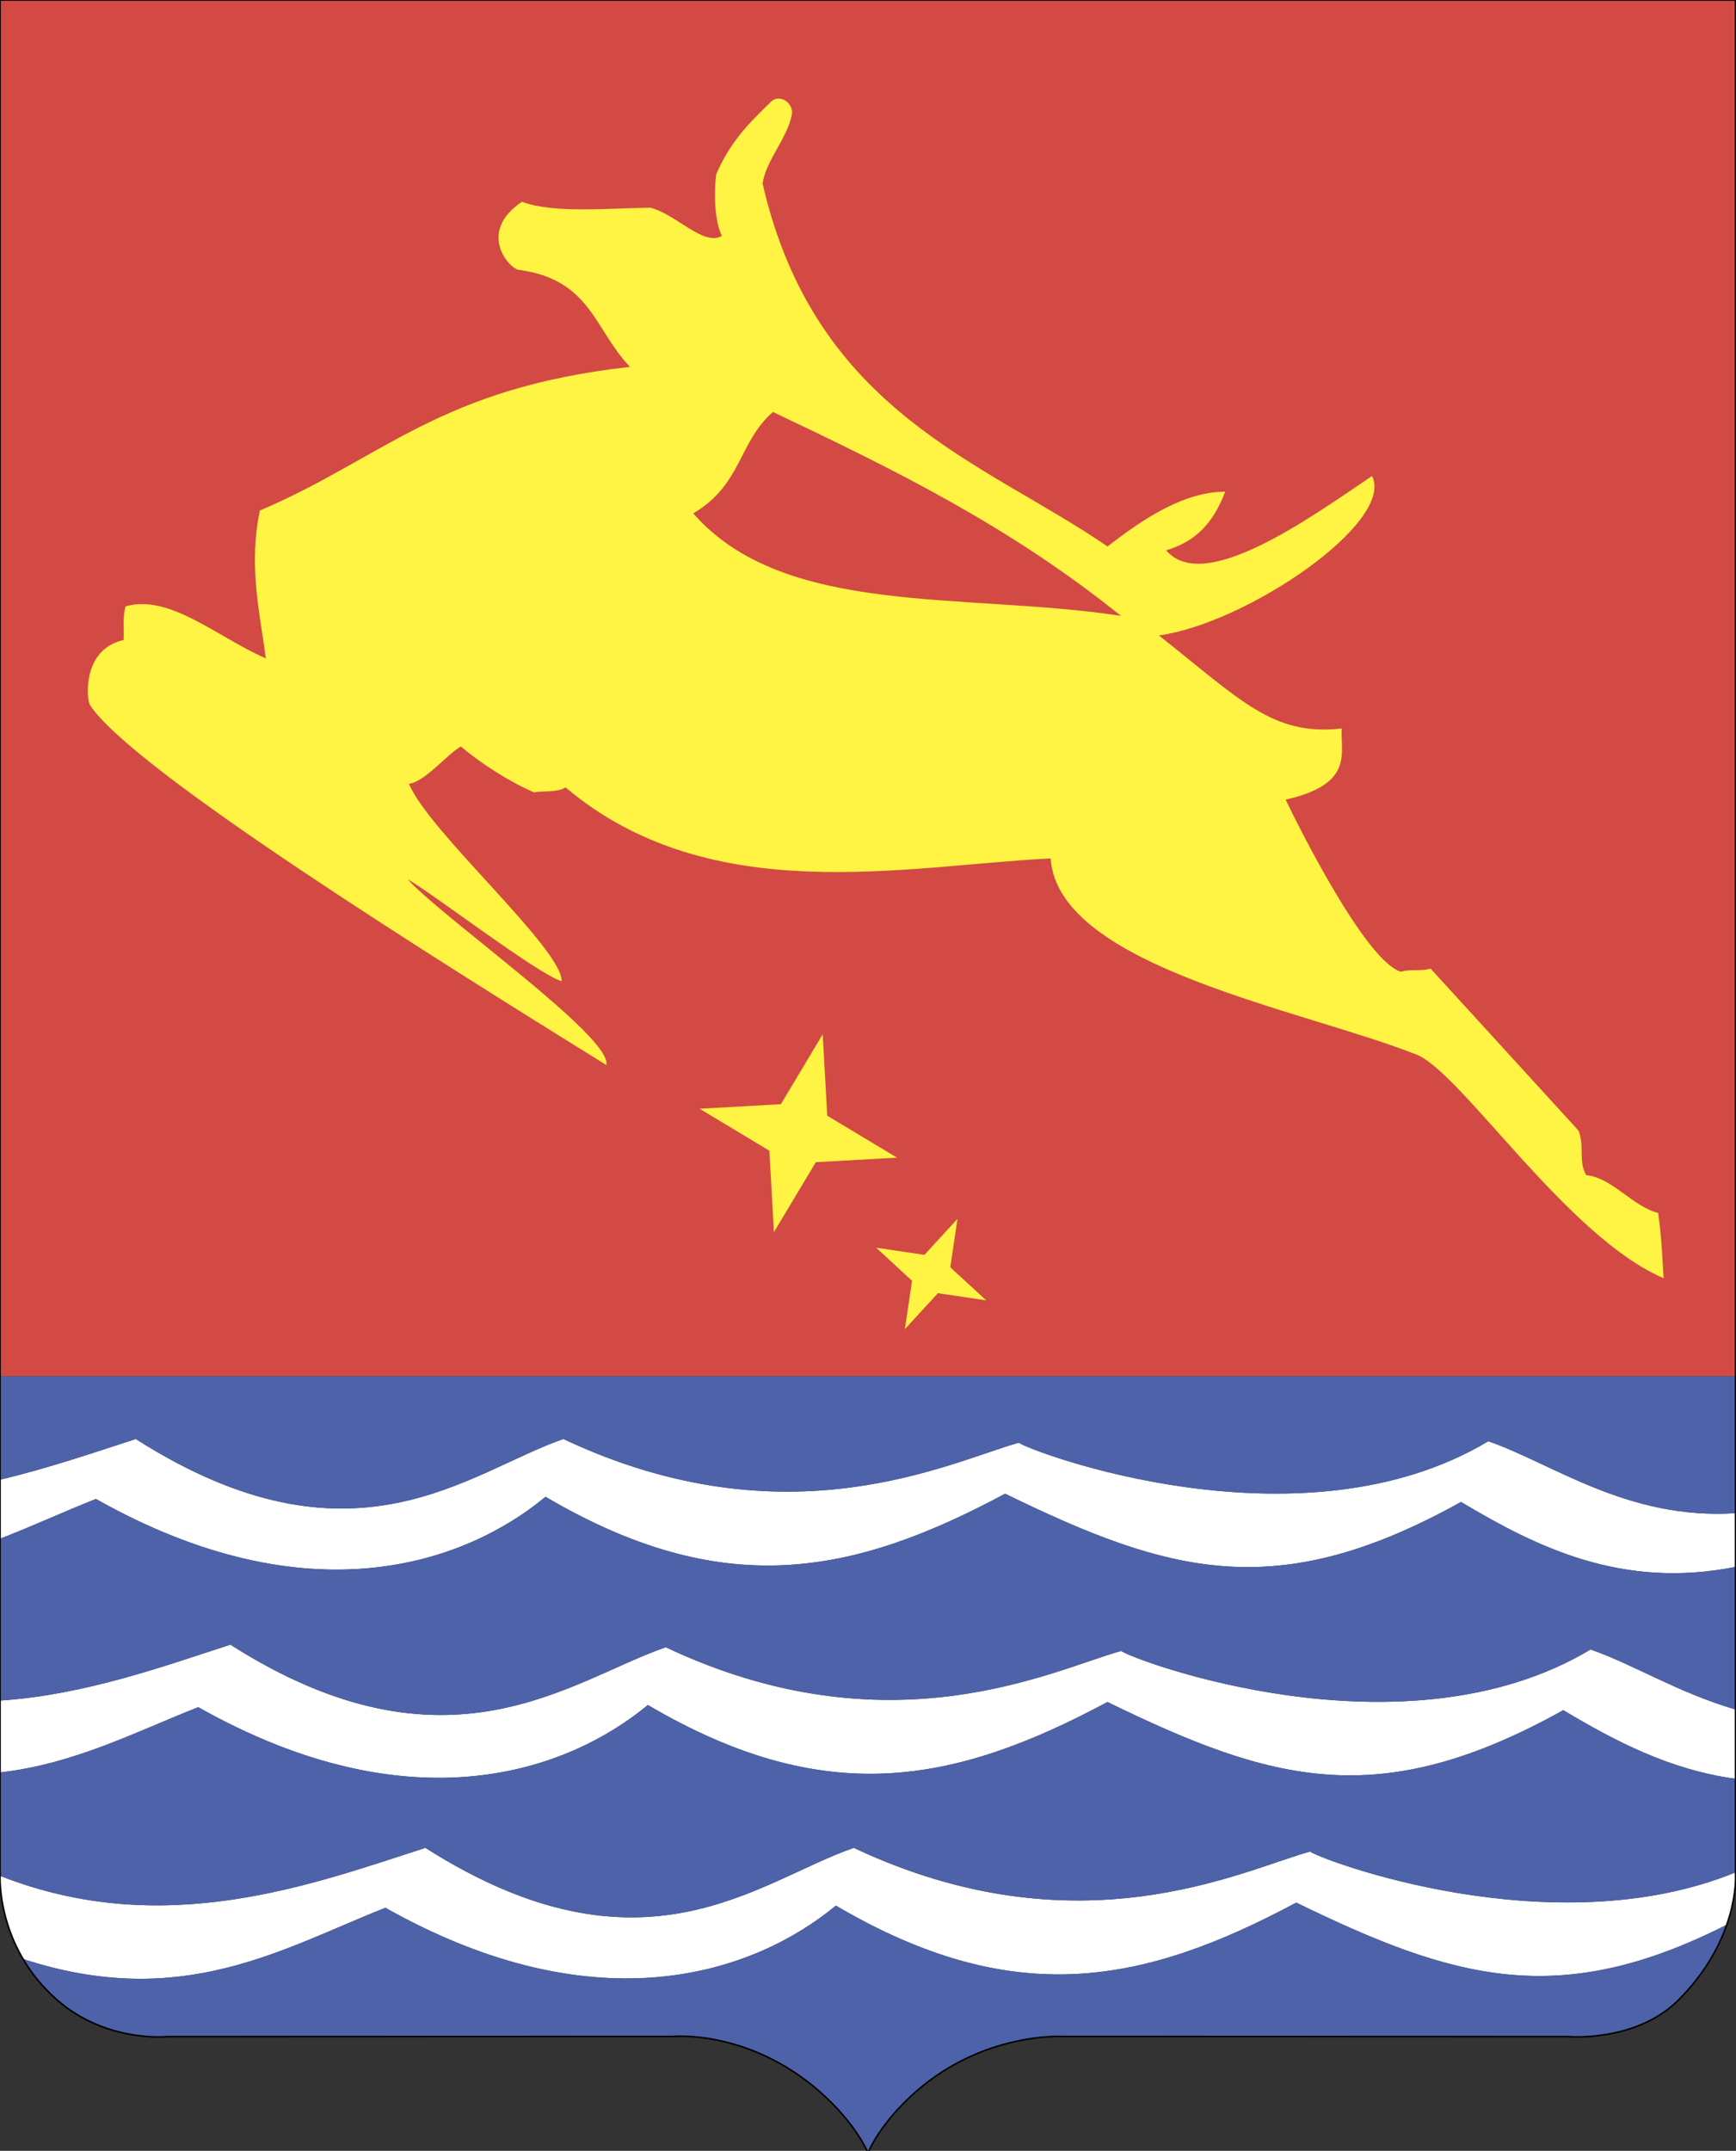
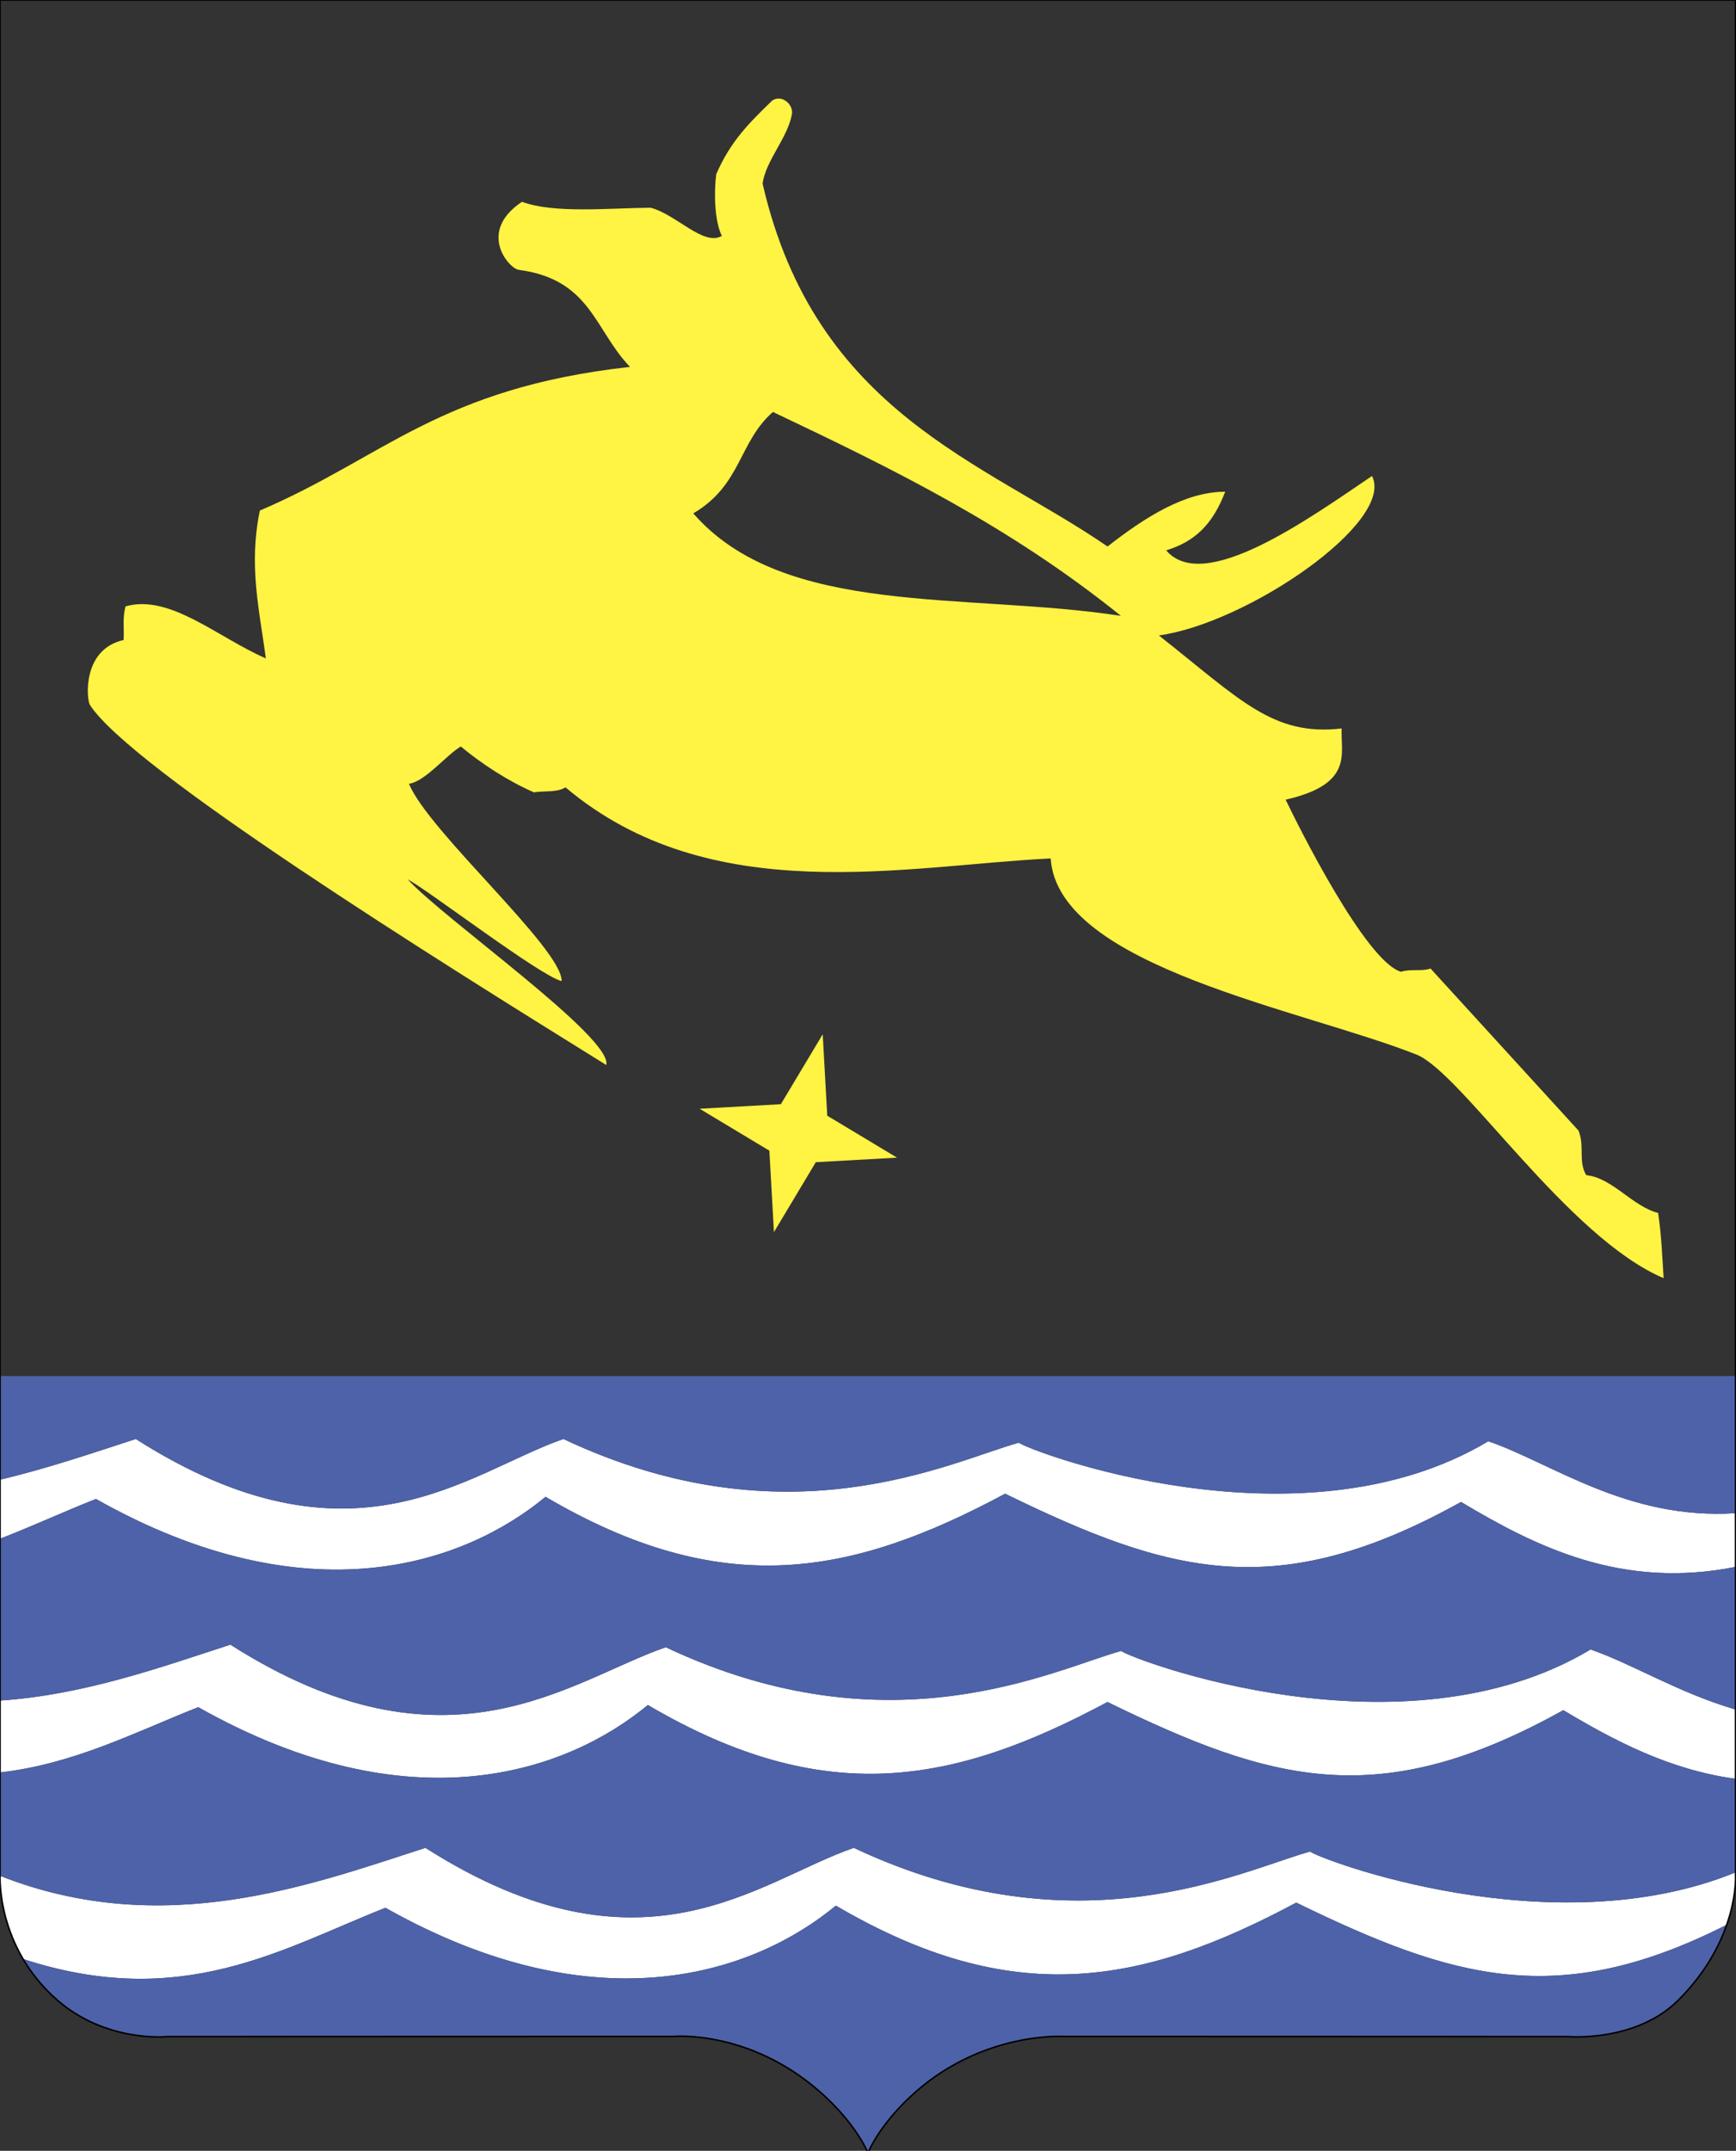
<svg xmlns="http://www.w3.org/2000/svg" width="243" height="301">
  <rect width="100%" height="100%" fill="#333333" stroke="none" />
  <style type="text/css">.st0{fill-rule:evenodd;clip-rule:evenodd;fill:#FFFFFF;} .st1{fill-rule:evenodd;clip-rule:evenodd;fill:#4D62A8;} .st2{fill-rule:evenodd;clip-rule:evenodd;fill:#D24A43;} .st3{fill:none;stroke:#000000;stroke-width:0.216;stroke-miterlimit:2.613;} .st4{fill-rule:evenodd;clip-rule:evenodd;fill:#FFF343;}</style>
  <g>
    <title>Layer 1</title>
    <g id="svg_1">
      <path id="svg_2" d="m0.008,215.341c4.611,-1.778 9.002,-3.82 13.421,-5.565c29.849,16.846 51.699,9.014 62.934,-0.303c24.712,14.521 42.768,11.142 64.33,-0.43c23.037,11.231 38.066,15.488 63.817,1.152c10.614,6.349 22.563,12.257 38.429,9.088l0,-7.512c-15.139,0.971 -25.643,-6.978 -34.611,-10.073c-26.317,15.771 -64.257,1.357 -65.712,0.205c-9.512,2.617 -32.319,14.307 -63.75,-0.517c-13.359,4.609 -29.438,19.375 -59.858,0c-5.757,1.86 -12.132,4.065 -19.002,5.696l0,8.257l0,0z" class="st0" />
      <path id="svg_3" d="m0.008,248.052c10.399,-1.191 18.93,-5.656 27.743,-9.136c29.848,16.845 51.694,9.014 62.934,-0.303c24.711,14.531 42.763,11.143 64.335,-0.42c23.037,11.231 38.057,15.488 63.808,1.143c7.165,4.29 14.938,8.374 24.113,9.602l0,-9.692c-7.982,-2.33 -14.463,-6.394 -20.294,-8.406c-26.317,15.772 -64.257,1.358 -65.712,0.205c-9.502,2.627 -32.314,14.307 -63.744,-0.518c-13.364,4.609 -30.523,19.014 -60.937,-0.361c-9.463,3.056 -20.278,7.01 -32.245,7.828l0,10.058l0,0z" class="st0" />
      <path id="svg_4" d="m242.94,262.034c-25.722,10.515 -58.218,-1.848 -59.561,-2.913c-9.531,2.617 -32.383,14.306 -63.867,-0.517c-13.389,4.609 -29.491,19.374 -59.965,0c-15.967,5.149 -36.666,12.93 -59.541,3.914c-0.023,0.656 -0.095,6.008 3.22,11.638c22.299,7.298 36.361,-1.502 50.725,-7.164c29.902,16.845 51.792,9.014 63.051,-0.303c24.756,14.532 42.842,11.143 64.443,-0.42c21.966,10.686 36.657,15.057 60.257,3.098c1.41,-4.044 1.238,-6.916 1.238,-6.916l0,-0.417l0,0z" class="st0" />
      <path id="svg_5" d="m0.008,207.082c6.87,-1.632 13.245,-3.834 19.002,-5.695c30.419,19.375 46.498,4.609 59.858,0c31.43,14.824 54.238,3.135 63.75,0.517c1.455,1.153 39.394,15.566 65.712,-0.205c8.968,3.094 19.472,11.041 34.611,10.071l0,-19.192l-242.932,0l0,14.503l0,0z" class="st1" />
      <path id="svg_6" d="m242.94,219.284c-15.865,3.168 -27.816,-2.74 -38.429,-9.088c-25.751,14.336 -40.78,10.078 -63.817,-1.152c-21.563,11.572 -39.618,14.951 -64.33,0.43c-11.235,9.316 -33.085,17.149 -62.934,0.303c-4.419,1.745 -8.81,3.787 -13.421,5.565l0,22.652c11.968,-0.818 22.781,-4.77 32.245,-7.826c30.414,19.375 47.573,4.971 60.937,0.361c31.43,14.824 54.242,3.144 63.744,0.518c1.455,1.152 39.395,15.566 65.712,-0.205c5.83,2.012 12.313,6.074 20.294,8.404l0,-19.96l0,0z" class="st1" />
      <path id="svg_7" d="m242.94,248.938c-9.175,-1.228 -16.949,-5.312 -24.113,-9.602c-25.751,14.346 -40.77,10.088 -63.808,-1.143c-21.572,11.563 -39.624,14.951 -64.335,0.42c-11.24,9.317 -33.086,17.148 -62.934,0.303c-8.813,3.48 -17.344,7.944 -27.743,9.136l0,14.398c0,0 -0.001,0.023 -0.002,0.067c22.875,9.016 43.574,1.235 59.541,-3.914c30.474,19.374 46.576,4.609 59.965,0c31.484,14.823 54.336,3.135 63.867,0.517c1.343,1.064 33.839,13.427 59.561,2.913l0,-13.096l0,0z" class="st1" />
      <path id="svg_8" d="m241.702,269.367c-23.6,11.96 -38.291,7.588 -60.257,-3.098c-21.601,11.562 -39.687,14.951 -64.443,0.42c-11.259,9.317 -33.149,17.148 -63.051,0.303c-14.364,5.662 -28.426,14.462 -50.725,7.164c1.144,1.943 2.69,3.918 4.781,5.746c6.903,6.028 15.443,5.119 15.443,5.119l70.829,-0.023c0,0 10.473,-0.985 20.395,7.663c5.176,4.512 6.824,8.63 6.824,8.63s1.605,-4.118 6.779,-8.63c9.504,-8.284 20.391,-7.663 20.391,-7.663l70.833,0.023c0,0 9.48,0.841 15.442,-5.119c3.69,-3.69 5.684,-7.453 6.758,-10.535l0,0z" class="st1" />
-       <polygon id="svg_9" points="0.008,192.579 242.94,192.579 242.94,0 0.008,0 0.008,192.579 " class="st2" />
      <path id="svg_10" d="m242.94,0l0,262.451c0,0 0.535,8.92 -7.996,17.451c-5.961,5.96 -15.442,5.119 -15.442,5.119l-70.833,-0.023c0,0 -10.887,-0.621 -20.391,7.663c-5.174,4.512 -6.779,8.63 -6.779,8.63s-1.648,-4.118 -6.824,-8.63c-9.922,-8.649 -20.395,-7.663 -20.395,-7.663l-70.829,0.023c0,0 -8.54,0.908 -15.443,-5.119c-8.565,-7.482 -7.999,-17.451 -7.999,-17.451l0,-262.451l242.932,0l0,0z" class="st3" />
      <path id="svg_11" d="m84.869,149.048c0.908,-3.857 -22.783,-20.473 -27.813,-25.995c2.988,1.602 18.628,13.579 21.567,14.248c0.044,-4.585 -18.623,-20.913 -21.377,-27.612c2.256,-0.303 5.19,-3.989 7.256,-5.219c2.92,2.432 6.597,4.824 10.23,6.416c1.47,-0.234 3.232,0.049 4.429,-0.693c20.356,17.163 47.616,10.923 67.909,9.946c1.016,15.215 35.44,21.157 51.348,27.505c6.376,2.802 21.073,25.561 34.452,31.235c-0.205,-3.144 -0.303,-6.006 -0.772,-9.131c-3.574,-0.898 -6.435,-4.941 -10.058,-5.283c-1.162,-1.943 -0.186,-4.004 -1.084,-6.24l-20.713,-22.68c-1.21,0.44 -2.841,0.015 -4.13,0.454c-4.922,-1.406 -14.414,-20.439 -16.152,-24.087c9.59,-2.183 7.666,-6.45 7.842,-9.965c-9.629,1.113 -14.141,-3.984 -25.586,-13.018c12.383,-1.704 33.086,-15.884 29.834,-22.315c-8.906,6.03 -23.574,16.577 -28.809,10.41c3.945,-1.221 6.445,-3.506 8.262,-8.208c-5.556,-0.005 -11.152,3.501 -16.474,7.666c-17.246,-11.87 -40.908,-18.701 -48.286,-50.795c0.439,-3.203 3.496,-6.372 4.101,-9.673c0.264,-1.387 -1.411,-2.847 -2.754,-1.938c-3.183,3.096 -5.795,5.615 -7.836,10.302c-0.337,2.544 -0.239,6.626 0.791,8.633c-2.553,1.519 -6.416,-3.037 -9.98,-3.94c-5.859,0.049 -13.511,0.84 -18.003,-0.83c-6.323,4.228 -1.807,9.351 -0.459,9.521c10.132,1.343 10.61,8.447 15.586,13.583c-26.699,2.974 -34.468,12.7 -51.816,20.108c-1.612,7.705 -0.034,14.082 0.84,20.693c-6.816,-2.988 -13.457,-9.048 -19.639,-7.285c-0.449,1.592 -0.181,3.14 -0.269,4.707c-5.854,1.299 -5.195,8.35 -4.717,9.097c5.869,8.984 47.905,35.258 72.28,50.384l0,0zm23.324,-91.395c17.109,8.12 33.086,15.967 48.711,28.535c-21.777,-3.34 -47.134,0.244 -59.862,-14.341c6.787,-3.989 6.299,-9.932 11.152,-14.195l0,0z" class="st4" />
      <polygon id="svg_12" points="115.796,156.143 115.161,144.747 109.302,154.532 97.931,155.167 107.695,161.036 108.335,172.432 114.194,162.647 125.566,162.012 115.796,156.143 " class="st4" />
-       <polygon id="svg_13" points="134.024,170.577 129.395,175.616 122.637,174.61 127.666,179.249 126.66,186.016 131.289,180.977 138.047,181.983 133.017,177.354 134.024,170.577 " class="st4" />
    </g>
  </g>
</svg>